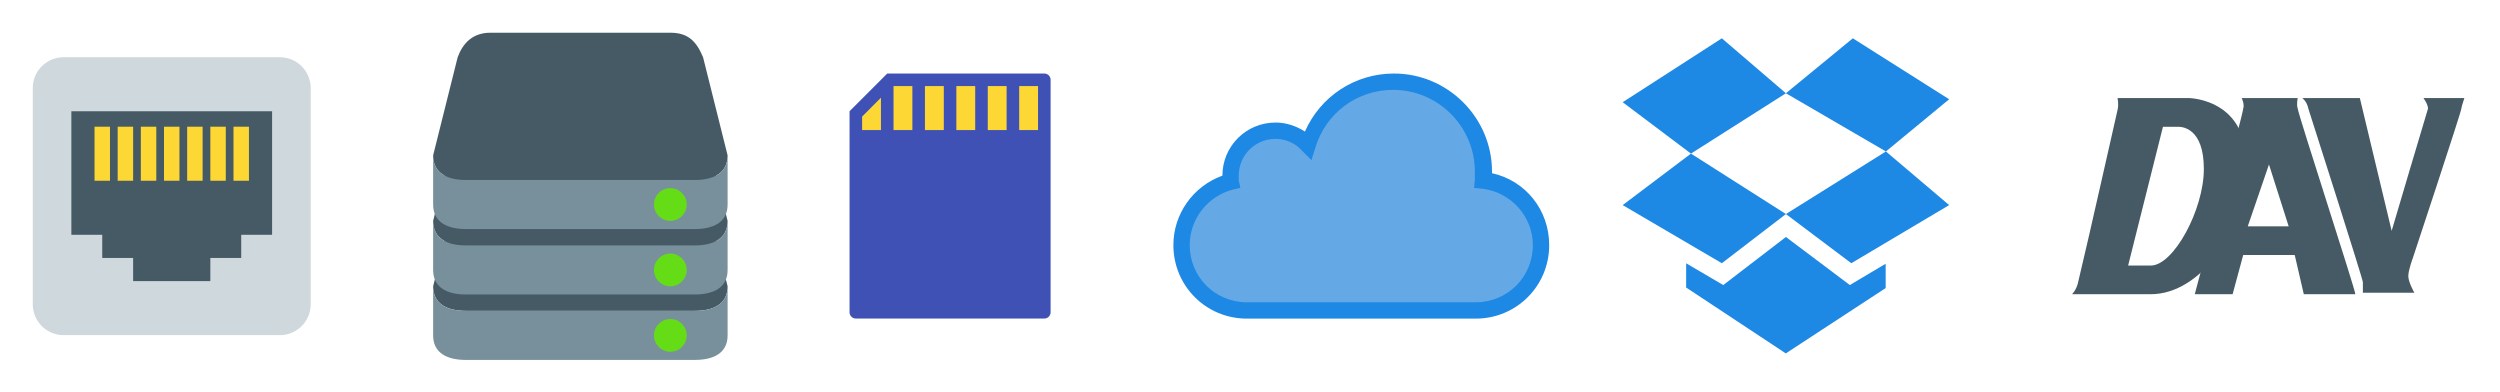
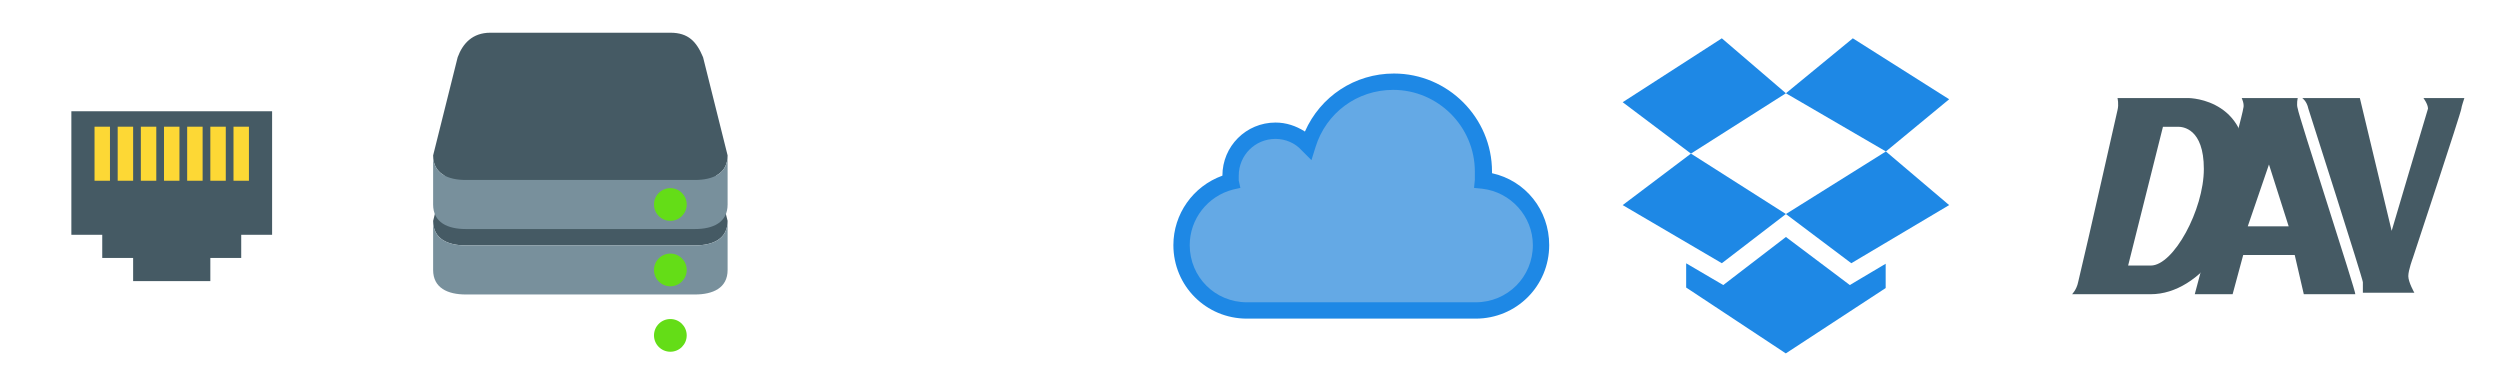
<svg xmlns="http://www.w3.org/2000/svg" version="1.1" x="0px" y="0px" viewBox="0 0 306 48" style="enable-background:new 0 0 48 48;" xml:space="preserve">
  <g id="filled" />
  <g id="outlined" />
  <g id="rounded" />
  <g id="two_x5F_tone" />
  <g id="sharp" />
  <g id="win10" />
  <g id="ios_x5F_out" />
  <g id="ios_x5F_filled" />
  <g id="surface14091" transform="matrix(0.252, 0, 0, 0.252, -1.66, 1.333)">
-     <path style=" stroke:none;fill-rule:nonzero;fill:rgb(81.176%,84.706%,86.275%);fill-opacity:1;" d="M 157.5 142.5 C 157.5 150.785 150.785 157.5 142.5 157.5 L 37.5 157.5 C 29.215 157.5 22.5 150.785 22.5 142.5 L 22.5 37.5 C 22.5 29.215 29.215 22.5 37.5 22.5 L 142.5 22.5 C 150.785 22.5 157.5 29.215 157.5 37.5 Z M 157.5 142.5 " />
    <path style=" stroke:none;fill-rule:nonzero;fill:rgb(27.059%,35.294%,39.216%);fill-opacity:1;" d="M 41.25 48.75 L 138.75 48.75 L 138.75 108.75 L 41.25 108.75 Z M 41.25 48.75 " />
    <path style=" stroke:none;fill-rule:nonzero;fill:rgb(27.059%,35.294%,39.216%);fill-opacity:1;" d="M 56.25 93.75 L 123.75 93.75 L 123.75 120 L 56.25 120 Z M 56.25 93.75 " />
    <path style=" stroke:none;fill-rule:nonzero;fill:rgb(27.059%,35.294%,39.216%);fill-opacity:1;" d="M 71.25 108.75 L 108.75 108.75 L 108.75 131.25 L 71.25 131.25 Z M 71.25 108.75 " />
    <path style=" stroke:none;fill-rule:nonzero;fill:rgb(99.216%,84.706%,20.784%);fill-opacity:1;" d="M 52.5 56.25 L 60 56.25 L 60 82.5 L 52.5 82.5 Z M 63.75 56.25 L 71.25 56.25 L 71.25 82.5 L 63.75 82.5 Z M 75 56.25 L 82.5 56.25 L 82.5 82.5 L 75 82.5 Z M 86.25 56.25 L 93.75 56.25 L 93.75 82.5 L 86.25 82.5 Z M 97.5 56.25 L 105 56.25 L 105 82.5 L 97.5 82.5 Z M 108.75 56.25 L 116.25 56.25 L 116.25 82.5 L 108.75 82.5 Z M 120 56.25 L 127.5 56.25 L 127.5 82.5 L 120 82.5 Z M 120 56.25 " />
  </g>
  <g id="surface13826" transform="matrix(0.267, 0, 0, 0.267, 47.007, -0)">
-     <path style=" stroke:none;fill-rule:nonzero;fill:rgb(27.059%,35.294%,39.216%);fill-opacity:1;" d="M 157.5 131.25 C 157.5 139.535 150.785 142.5 142.5 142.5 L 37.5 142.5 C 29.215 142.5 22.5 139.535 22.5 131.25 L 33.75 86.25 C 34.57 78.398 40.465 71.25 48.75 71.25 L 131.25 71.25 C 139.535 71.25 145.078 77.812 146.25 86.25 Z M 157.5 131.25 " />
    <path style=" stroke:none;fill-rule:nonzero;fill:rgb(27.059%,35.294%,39.216%);fill-opacity:1;" d="M 157.5 101.25 C 157.5 109.535 150.785 112.5 142.5 112.5 L 37.5 112.5 C 29.215 112.5 22.5 109.535 22.5 101.25 L 33.75 56.25 C 34.57 48.398 40.465 41.25 48.75 41.25 L 131.25 41.25 C 139.535 41.25 145.078 47.812 146.25 56.25 Z M 157.5 101.25 " />
    <path style=" stroke:none;fill-rule:nonzero;fill:rgb(27.059%,35.294%,39.216%);fill-opacity:1;" d="M 157.5 71.25 C 157.5 79.535 150.785 82.5 142.5 82.5 L 37.5 82.5 C 29.215 82.5 22.5 79.535 22.5 71.25 L 33.75 26.25 C 36.039 20.016 40.465 15 48.75 15 L 131.25 15 C 139.535 15 143.254 19.078 146.25 26.25 Z M 157.5 71.25 " />
    <path style=" stroke:none;fill-rule:nonzero;fill:rgb(47.059%,56.471%,61.176%);fill-opacity:1;" d="M 142.5 82.5 L 37.5 82.5 C 29.215 82.5 22.5 79.535 22.5 71.25 L 22.5 93.75 C 22.5 102.035 29.215 105 37.5 105 L 142.5 105 C 150.785 105 157.5 102.035 157.5 93.75 L 157.5 71.25 C 157.5 79.535 150.785 82.5 142.5 82.5 Z M 142.5 82.5 " />
    <path style=" stroke:none;fill-rule:nonzero;fill:rgb(47.059%,56.471%,61.176%);fill-opacity:1;" d="M 142.5 112.5 L 37.5 112.5 C 29.215 112.5 22.5 109.535 22.5 101.25 L 22.5 123.75 C 22.5 132.035 29.215 135 37.5 135 L 142.5 135 C 150.785 135 157.5 132.035 157.5 123.75 L 157.5 101.25 C 157.5 109.535 150.785 112.5 142.5 112.5 Z M 142.5 112.5 " />
-     <path style=" stroke:none;fill-rule:nonzero;fill:rgb(47.059%,56.471%,61.176%);fill-opacity:1;" d="M 142.5 142.5 L 37.5 142.5 C 29.215 142.5 22.5 139.535 22.5 131.25 L 22.5 153.75 C 22.5 162.035 29.215 165 37.5 165 L 142.5 165 C 150.785 165 157.5 162.035 157.5 153.75 L 157.5 131.25 C 157.5 139.535 150.785 142.5 142.5 142.5 Z M 142.5 142.5 " />
    <path style=" stroke:none;fill-rule:nonzero;fill:rgb(39.216%,86.667%,9.02%);fill-opacity:1;" d="M 131.25 146.25 C 127.109 146.25 123.75 149.609 123.75 153.75 C 123.75 157.891 127.109 161.25 131.25 161.25 C 135.391 161.25 138.75 157.891 138.75 153.75 C 138.75 149.609 135.391 146.25 131.25 146.25 Z M 131.25 116.25 C 127.109 116.25 123.75 119.609 123.75 123.75 C 123.75 127.891 127.109 131.25 131.25 131.25 C 135.391 131.25 138.75 127.891 138.75 123.75 C 138.75 119.609 135.391 116.25 131.25 116.25 Z M 131.25 86.25 C 127.109 86.25 123.75 89.609 123.75 93.75 C 123.75 97.891 127.109 101.25 131.25 101.25 C 135.391 101.25 138.75 97.891 138.75 93.75 C 138.75 89.609 135.391 86.25 131.25 86.25 Z M 131.25 86.25 " />
  </g>
  <g transform="matrix(0.769, 0, 0, 0.769, 31.41, 6.265)">
-     <path style=" stroke:none;fill-rule:evenodd;fill:rgb(24.706%,31.765%,70.98%);fill-opacity:1;" d="M 94.376 9.555 L 100.376 3.555 L 125.376 3.555 C 125.929 3.555 126.376 4.002 126.376 4.555 L 126.376 41.555 C 126.376 42.108 125.929 42.555 125.376 42.555 L 95.376 42.555 C 94.824 42.555 94.376 42.108 94.376 41.555 L 94.376 9.555 Z M 94.376 9.555" />
-     <path style=" stroke:none;fill-rule:evenodd;fill:rgb(99.216%,84.706%,20.784%);fill-opacity:1;" d="M 121.376 5.555 L 124.376 5.555 L 124.376 12.555 L 121.376 12.555 L 121.376 5.555 Z M 116.376 5.555 L 119.376 5.555 L 119.376 12.555 L 116.376 12.555 L 116.376 5.555 Z M 111.376 5.555 L 114.376 5.555 L 114.376 12.555 L 111.376 12.555 L 111.376 5.555 Z M 106.376 5.555 L 109.376 5.555 L 109.376 12.555 L 106.376 12.555 L 106.376 5.555 Z M 96.376 10.409 L 96.376 12.555 L 99.376 12.555 L 99.376 7.397 L 96.376 10.409 Z M 101.376 5.555 L 104.376 5.555 L 104.376 12.555 L 101.376 12.555 L 101.376 5.555 Z M 101.376 5.555" />
-   </g>
+     </g>
  <path style="stroke: none; fill-rule: nonzero; fill-opacity: 1; fill: rgb(100, 169, 229);" d="M 181.522 22.1 C 181.522 21.7 181.622 21.4 181.622 21 C 181.622 14.9 176.722 10 170.622 10 C 165.722 10 161.522 13.3 160.122 17.7 C 159.122 16.6 157.722 16 156.122 16 C 153.122 16 150.622 18.5 150.622 21.5 C 150.622 21.8 150.622 22 150.722 22.2 C 147.222 23.1 144.622 26.3 144.622 30 C 144.622 34.4 148.222 38 152.622 38 L 180.622 38 C 185.022 38 188.622 34.4 188.622 30 C 188.622 25.9 185.522 22.5 181.522 22.1 Z M 181.522 22.1" />
  <path style="stroke: none; fill-rule: nonzero; fill-opacity: 1; fill: rgb(30, 136, 229);" d="M 180.622 39 L 152.622 39 C 147.622 39 143.622 35 143.622 30 C 143.622 26.2 146.022 22.8 149.622 21.5 C 149.622 17.9 152.522 15 156.122 15 C 157.422 15 158.622 15.4 159.722 16.1 C 161.622 11.8 165.822 9 170.622 9 C 177.222 9 182.622 14.4 182.622 21 C 182.622 21.1 182.622 21.2 182.622 21.2 C 186.722 22.1 189.622 25.7 189.622 30 C 189.622 35 185.622 39 180.622 39 Z M 156.122 17 C 153.622 17 151.622 19 151.622 21.5 C 151.622 21.7 151.622 21.9 151.622 22.1 L 151.822 23 L 150.922 23.2 C 147.822 24 145.622 26.8 145.622 30 C 145.622 33.9 148.722 37 152.622 37 L 180.622 37 C 184.522 37 187.622 33.9 187.622 30 C 187.622 26.5 184.922 23.5 181.422 23.1 L 180.422 23 L 180.522 22 C 180.522 21.7 180.522 21.4 180.522 21 C 180.522 15.5 176.022 11 170.522 11 C 166.122 11 162.322 13.8 161.022 18 L 160.522 19.6 L 159.322 18.4 C 158.522 17.5 157.322 17 156.122 17 Z M 156.122 17" />
  <g id="surface16739" transform="matrix(0.296, 0, 0, 0.296, 191.956, -3.364)">
    <path style=" stroke:none;fill-rule:nonzero;fill:rgb(11.765%,53.333%,89.804%);fill-opacity:1;" d="M 157.5 52.41 L 117.664 27.207 L 90 49.926 L 131.348 73.996 Z M 22.5 96.176 L 63.5 120.207 L 90 99.875 L 50.73 74.883 Z M 63.5 27.207 L 22.5 53.629 L 50.73 74.883 L 90 49.926 Z M 90 99.875 L 117.035 120.207 L 157.5 96.176 L 131.348 73.996 Z M 90 99.875 " />
    <path style=" stroke:none;fill-rule:nonzero;fill:rgb(11.765%,53.333%,89.804%);fill-opacity:1;" d="M 120.73 126.672 L 116.426 129.234 L 112.422 126.219 L 90 109.359 L 68.082 126.172 L 64.09 129.238 L 59.75 126.695 L 48.75 120.246 L 48.75 130.266 L 89.953 157.5 L 131.25 130.477 L 131.25 120.426 Z M 120.73 126.672 " />
  </g>
  <g id="surface16774" transform="matrix(0.291, 0, 0, 0.291, 251.44, -2.182)">
    <path style=" stroke:none;fill-rule:nonzero;fill:rgb(27.059%,35.294%,39.216%);fill-opacity:1;" d="M 102.422 53.199 C 101.781 51.297 102.422 48.758 102.422 48.758 L 78.848 48.758 C 78.848 48.758 80.117 51.297 79.48 53.199 C 79.48 55.102 59.105 131.246 59.105 131.246 L 75.027 131.246 L 79.48 114.754 L 101.148 114.754 L 104.965 131.246 L 126.629 131.246 C 127.27 131.246 102.422 55.098 102.422 53.199 Z M 81.395 102.699 L 90.316 76.68 L 98.605 102.699 Z M 104.328 48.758 L 128.547 48.758 L 141.922 104.602 C 141.922 104.602 156.57 55.102 157.207 53.199 C 157.207 51.297 155.297 48.758 155.297 48.758 L 172.5 48.758 C 172.5 48.758 171.227 52.562 171.227 53.199 C 171.227 54.469 150.832 116.023 150.832 116.023 C 150.832 116.023 148.922 121.098 148.922 123.633 C 148.922 126.184 151.461 130.617 151.461 130.617 L 129.812 130.617 C 129.812 130.617 129.812 127.445 129.812 126.18 C 129.812 124.902 107.512 55.098 106.879 53.195 C 106.242 50.023 104.328 48.758 104.328 48.758 Z M 104.328 48.758 " />
    <path style=" stroke:none;fill-rule:nonzero;fill:rgb(27.059%,35.294%,39.216%);fill-opacity:1;" d="M 56.559 48.758 C 62.922 48.758 26.605 48.758 26.605 48.758 C 26.605 48.758 27.242 51.297 26.605 53.832 C 25.969 56.383 14.5 107.77 10.047 126.184 C 9.41 129.348 7.5 131.246 7.5 131.246 C 7.5 131.246 19.609 131.246 40.621 131.246 C 61.645 131.246 80.758 104.602 80.758 76.043 C 80.758 47.492 54 48.758 56.559 48.758 Z M 40.621 119.191 C 31.074 119.191 31.074 119.191 31.074 119.191 L 45.727 60.82 C 45.727 60.82 50.184 60.82 52.082 60.82 C 54 60.82 62.922 61.453 62.922 78.582 C 62.922 95.711 50.184 119.191 40.621 119.191 Z M 40.621 119.191 " />
  </g>
</svg>